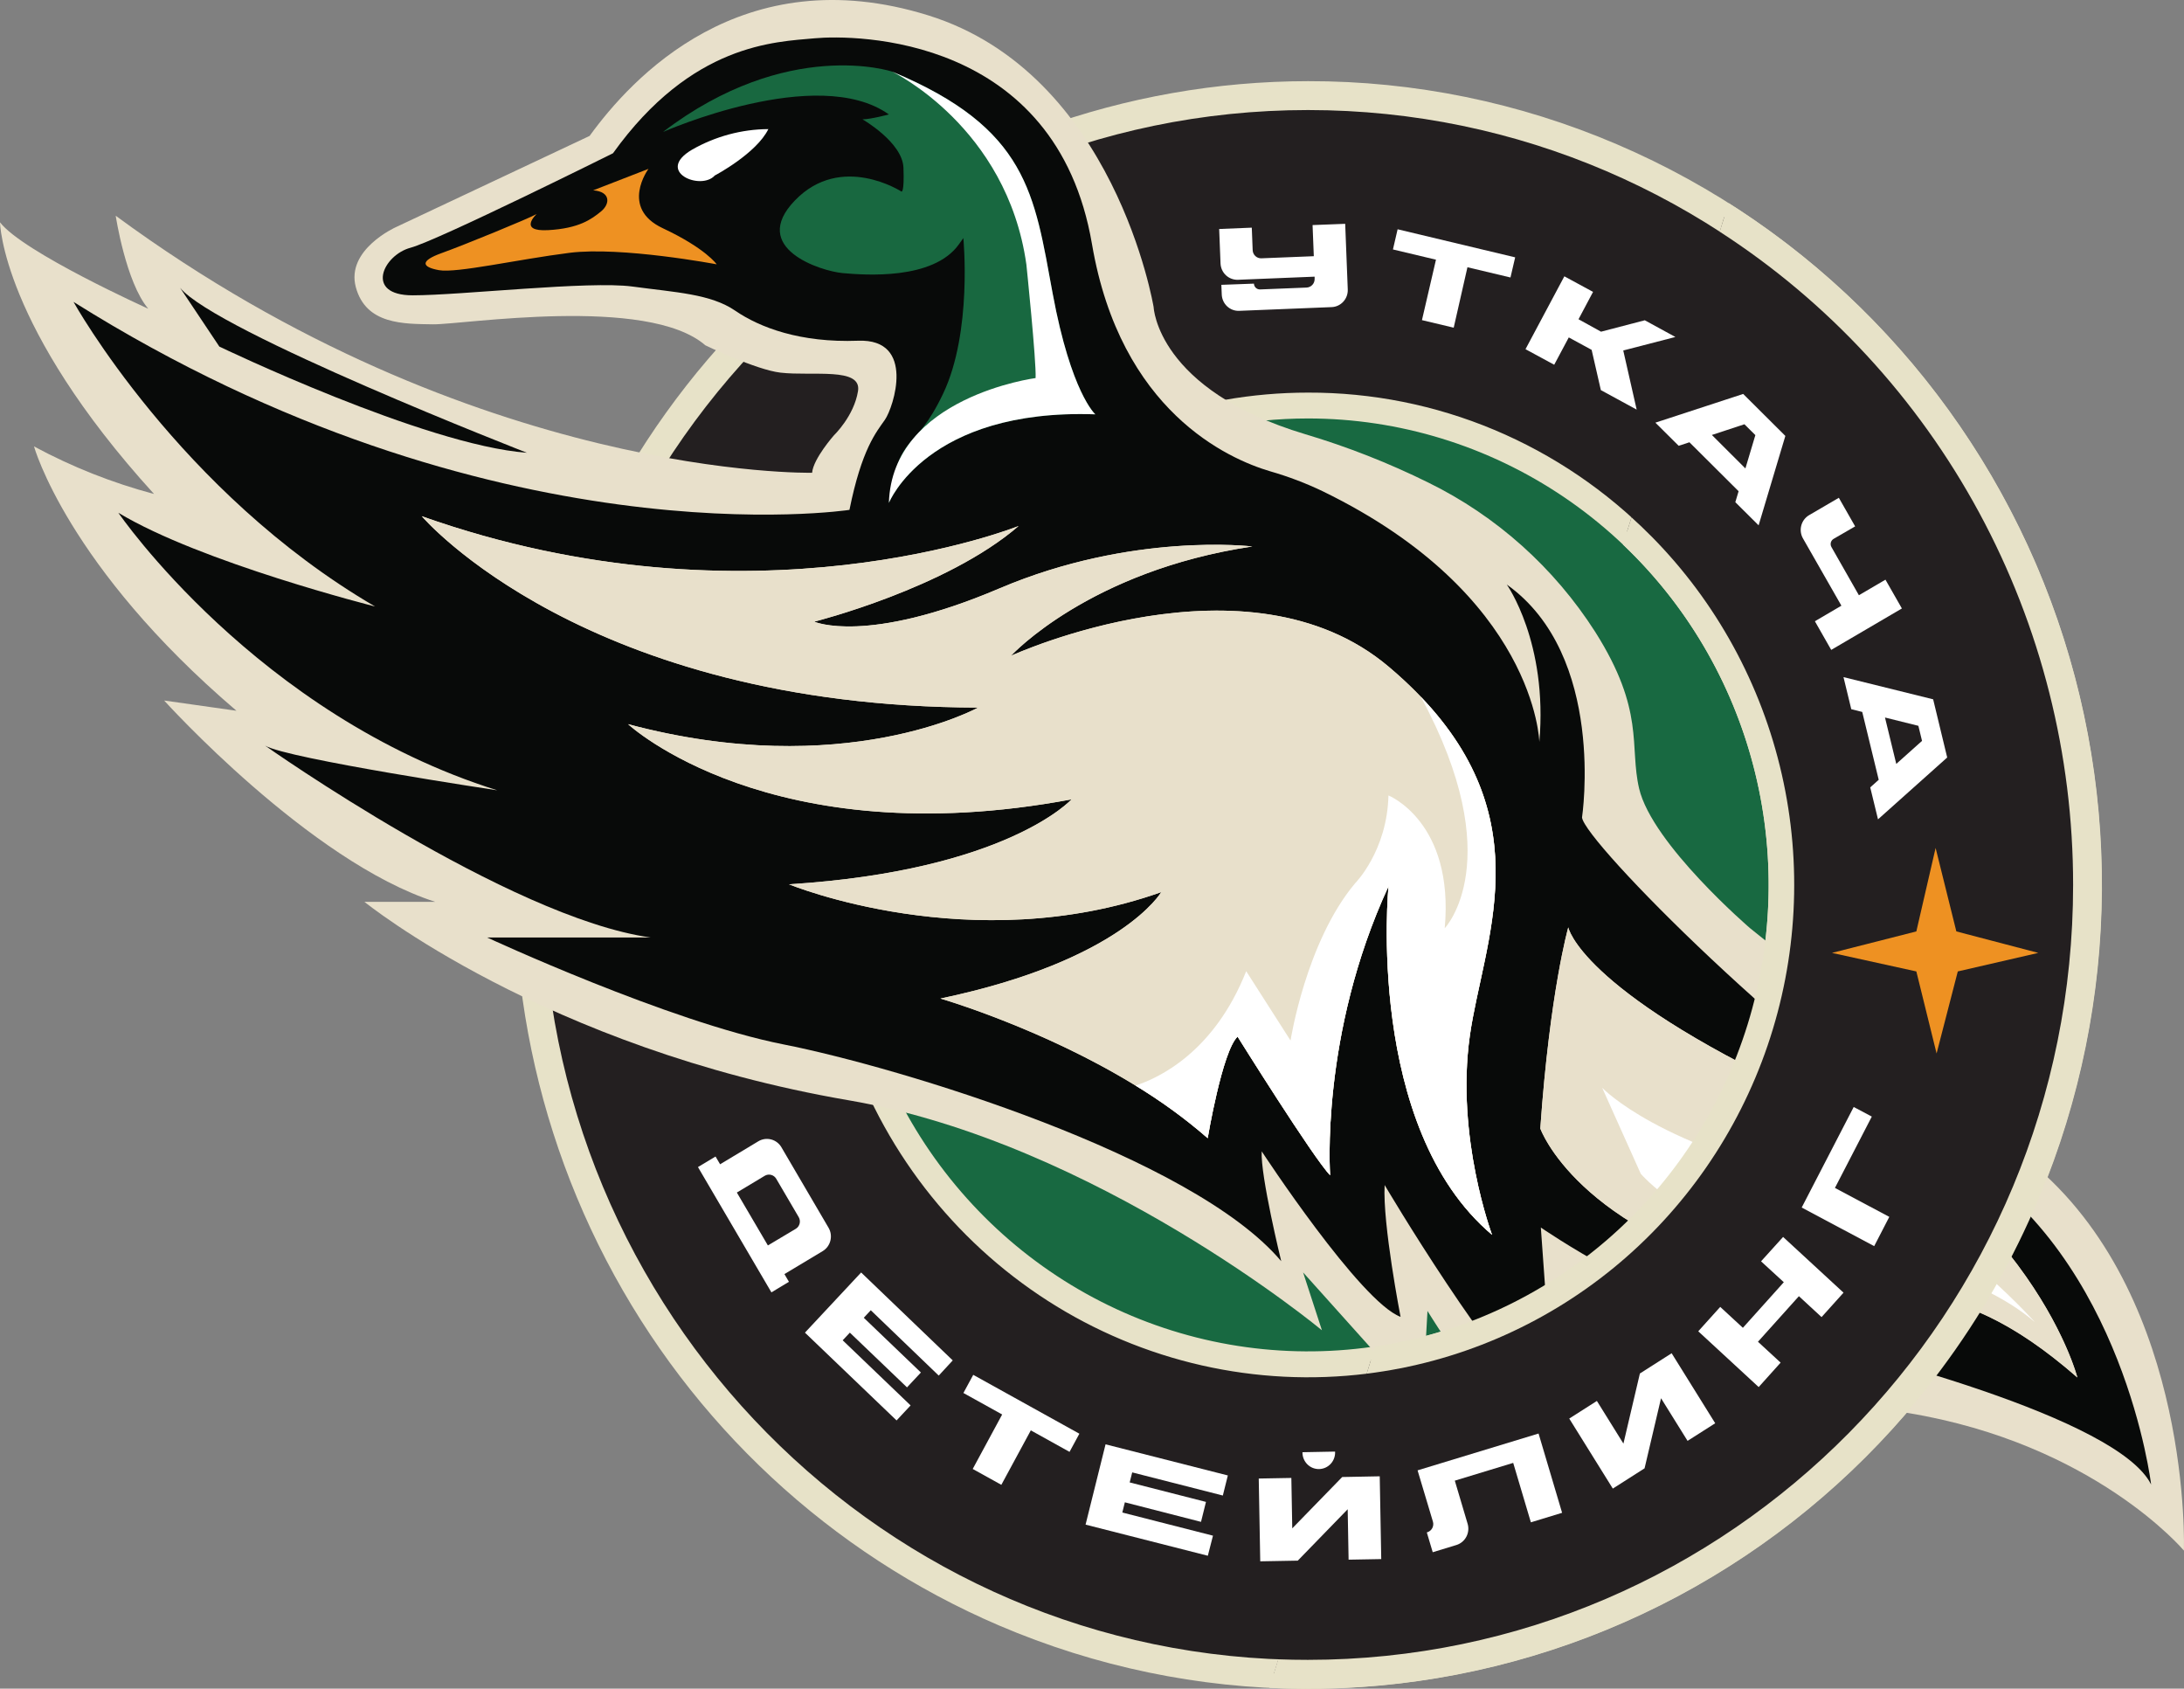
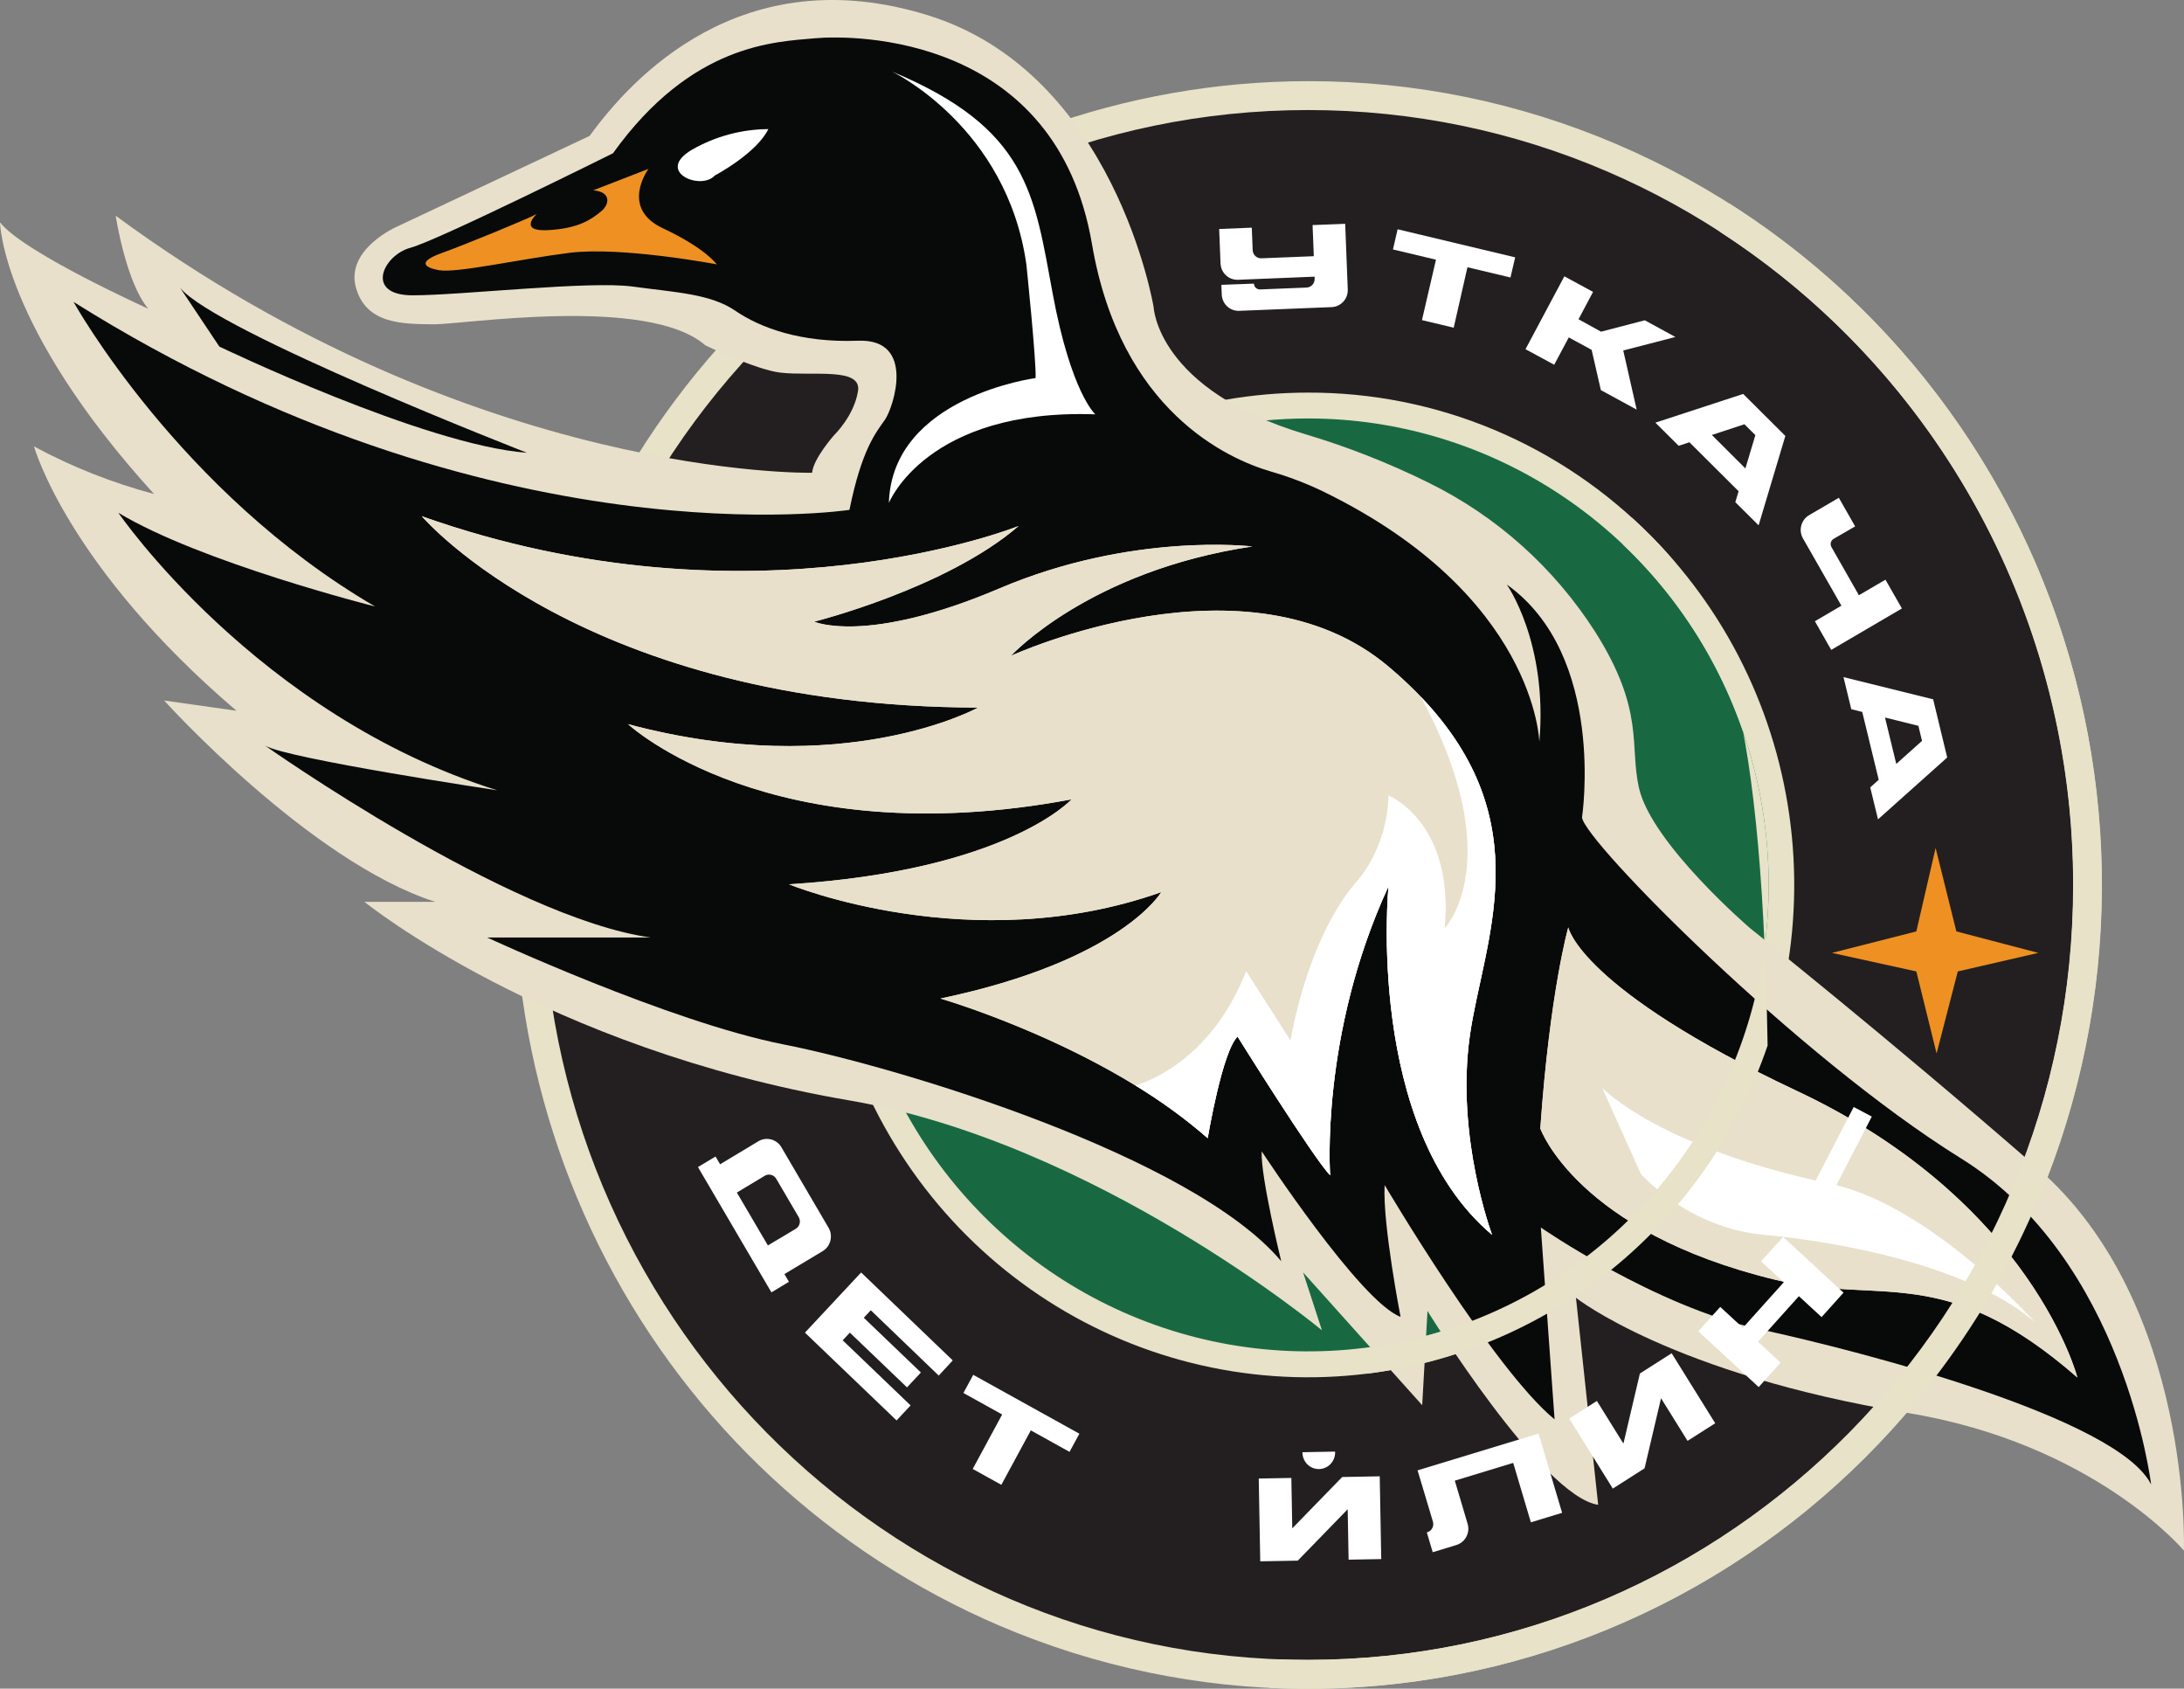
<svg xmlns="http://www.w3.org/2000/svg" width="141" height="109" viewBox="0 0 141 109" fill="none">
  <rect x="0" y="0" width="141" height="109" fill="#808080" stroke="none" />
  <g clip-path="url(#clip0_2075_2962)">
    <path d="M84.449 108.076C74.494 108.077 64.763 105.089 56.486 99.49C48.209 93.891 41.758 85.933 37.949 76.622C34.14 67.311 33.144 57.066 35.087 47.181C37.03 37.297 41.824 28.218 48.864 21.093C58.314 11.601 71.094 6.287 84.406 6.314C97.718 6.341 110.477 11.706 119.889 21.236C129.302 30.766 134.602 43.684 134.629 57.161C134.655 70.638 129.406 83.577 120.031 93.144C115.37 97.892 109.825 101.656 103.717 104.219C97.61 106.783 91.06 108.093 84.449 108.076Z" fill="#231F20" />
    <path d="M84.449 7.103C111.731 7.103 133.855 29.496 133.855 57.124C133.855 84.751 111.737 107.144 84.449 107.144C57.16 107.144 35.042 84.751 35.042 57.124C35.042 29.496 57.16 7.103 84.449 7.103ZM84.449 5.239C72.626 5.245 61.169 9.389 52.019 16.968C42.868 24.548 36.587 35.097 34.24 46.828C31.892 58.559 33.623 70.751 39.138 81.339C44.653 91.926 53.614 100.258 64.502 104.922C77.024 110.278 91.135 110.378 103.73 105.2C116.325 100.023 126.373 89.992 131.663 77.314C136.953 64.635 137.052 50.349 131.938 37.597C126.824 24.846 116.916 14.673 104.394 9.317C98.084 6.613 91.3 5.226 84.449 5.239Z" fill="#E7E2C8" />
    <path d="M106.061 79C117.997 66.915 117.997 47.323 106.061 35.238C94.125 23.154 74.772 23.154 62.836 35.238C50.9 47.323 50.9 66.915 62.836 79C74.772 91.084 94.125 91.084 106.061 79Z" fill="#186941" />
    <path d="M84.449 27.011C90.33 27.011 96.08 28.778 100.97 32.086C105.86 35.395 109.672 40.097 111.922 45.599C114.173 51.101 114.762 57.154 113.614 62.995C112.466 68.835 109.634 74.2 105.475 78.41C101.315 82.621 96.016 85.488 90.248 86.65C84.479 87.811 78.5 87.215 73.066 84.936C67.632 82.657 62.987 78.798 59.719 73.847C56.452 68.895 54.708 63.074 54.708 57.12C54.708 53.166 55.477 49.25 56.972 45.597C58.466 41.944 60.657 38.625 63.419 35.829C66.18 33.033 69.459 30.815 73.067 29.302C76.676 27.789 80.543 27.011 84.449 27.011ZM84.449 25.342C77.186 25.341 70.148 27.89 64.534 32.555C58.92 37.219 55.078 43.709 53.66 50.921C52.243 58.132 53.34 65.618 56.763 72.102C60.187 78.587 65.725 83.669 72.435 86.482C79.144 89.296 86.61 89.668 93.559 87.533C100.509 85.399 106.512 80.891 110.547 74.777C114.582 68.663 116.398 61.323 115.685 54.005C114.973 46.688 111.777 39.847 106.642 34.649C103.734 31.689 100.275 29.342 96.466 27.744C92.657 26.147 88.572 25.33 84.449 25.342Z" fill="#E7E2C8" />
    <path d="M52.43 30.516C52.43 30.516 30.674 30.988 7.47 13.925C7.47 13.925 8.123 18.226 9.572 19.928C9.572 19.928 1.494 16.29 0 14.351C0 14.351 0.093 21.063 9.945 31.886C7.253 31.17 4.652 30.139 2.195 28.815C2.195 28.815 4.341 36.561 15.266 45.878L10.598 45.217C10.598 45.217 19.983 55.615 28.106 58.214H23.53C23.53 58.214 35.158 67.656 54.811 71.025C70.778 73.765 85.344 85.866 85.344 85.866L84.129 82.132L91.818 90.703L92.159 84.621C92.159 84.621 99.537 96.595 103.178 97.132L101.745 83.769C101.745 83.769 107.953 88.699 123.16 91.202C135.204 93.186 140.994 100.087 140.994 100.087C140.994 100.087 141.554 84.11 131.563 75.414C121.573 66.718 112.981 59.91 112.981 59.91C112.981 59.91 106.664 54.486 105.822 50.898C105.18 48.148 106.219 45.896 102.991 40.792C100.337 36.64 96.609 33.305 92.213 31.149C89.652 29.883 86.989 28.837 84.254 28.023C74.698 25.155 74.48 19.829 74.48 19.829C74.48 19.829 71.99 4.741 59.922 0.99C47.855 -2.76 40.741 5.086 38.065 8.773L25.552 14.665C25.552 14.665 22.316 16.113 22.973 18.54C23.63 20.966 26.086 20.904 27.953 20.934C29.82 20.964 41.805 19.044 45.539 22.29C45.539 22.29 48.813 23.875 50.394 24.054C52.472 24.291 55.641 23.682 55.394 25.241C55.136 26.858 53.849 28.088 53.849 28.088C53.849 28.088 52.507 29.602 52.43 30.516Z" fill="#E8E0CB" />
    <path d="M54.841 32.911C54.841 32.911 31.779 36.457 4.746 19.486C4.746 19.486 11.562 31.774 24.215 39.148C24.215 39.148 12.963 36.312 7.641 33.098C7.641 33.098 16.558 46.143 32.104 51.013C32.104 51.013 18.566 48.98 17.117 48.13C17.117 48.13 32.852 59.237 42.003 60.513H31.451C31.451 60.513 43.17 65.951 50.597 67.417C58.023 68.883 76.974 74.601 82.716 81.407C82.716 81.407 81.363 75.876 81.457 74.317C81.457 74.317 87.818 84.03 90.421 85C90.421 85 89.252 78.996 89.393 76.491C89.393 76.491 96.395 88.355 100.364 91.618L99.477 79.233C99.477 79.233 106.854 84.338 113.624 85.804C120.394 87.27 136.76 91.553 138.877 95.822C138.877 95.822 137.151 81.322 126.599 74.769C116.047 68.216 102.275 54.279 102.136 52.763C102.136 52.763 103.723 42.316 97.278 37.73C97.278 37.73 99.941 41.465 99.38 47.893C99.38 47.893 99.169 38.415 85.403 31.714C84.312 31.191 83.18 30.76 82.018 30.426C79.284 29.623 72.339 26.535 70.5 15.761C68.194 2.236 55.16 2.236 52.601 2.471C50.041 2.706 44.664 2.802 39.575 9.892C39.575 9.892 28.276 15.516 26.503 15.991C24.729 16.465 23.515 19.062 26.642 19.062C29.769 19.062 38.035 18.116 40.834 18.496C43.634 18.875 45.878 18.968 47.465 20.054C49.053 21.141 51.666 22.134 55.402 21.993C59.139 21.852 57.69 26.294 57.129 27.097C56.567 27.901 55.634 28.988 54.841 32.911Z" fill="#080A09" />
    <path d="M11.626 18.574L14.161 22.371C14.161 22.371 27.406 28.737 34.019 29.225C34.019 29.225 13.913 21.394 11.626 18.574Z" fill="#080A09" />
    <path d="M77.967 73.466C77.967 73.466 78.901 67.857 79.897 66.913C79.897 66.913 84.814 74.789 85.872 75.862C85.872 75.862 85.205 66.786 89.641 57.206C89.641 57.206 88.108 72.772 96.324 79.705C96.324 79.705 93.959 73.403 94.892 66.848C95.824 60.294 100.126 51.868 89.641 43.025C80.514 35.325 65.262 42.332 65.262 42.332C65.262 42.332 70.284 36.85 80.846 35.275C80.846 35.275 73.107 34.329 64.516 37.985C55.924 41.641 52.563 40.127 52.563 40.127C52.563 40.127 61.095 37.985 65.76 33.952C65.76 33.952 48.579 40.884 27.227 33.321C27.227 33.321 37.686 45.611 63.141 45.673C63.141 45.673 54.49 50.462 40.545 46.744C40.545 46.744 49.696 55.253 69.181 51.597C69.181 51.597 65.014 56.197 50.94 57.081C50.94 57.081 62.706 61.933 74.969 57.586C74.969 57.586 72.417 62.005 60.714 64.454C60.716 64.454 71.183 67.479 77.967 73.466Z" fill="#E8E0CB" />
    <path d="M101.247 59.864C101.247 59.864 100.056 64.024 99.443 72.847C99.443 72.847 101.805 79.516 114.632 82.614C121.416 84.253 125.525 81.408 134.115 88.918C134.115 88.918 131.208 77.578 116.041 70.436C101.987 63.823 101.247 59.864 101.247 59.864Z" fill="#E8E0CB" />
    <path d="M96.33 79.705C88.114 72.772 89.645 57.206 89.645 57.206C85.205 66.786 85.875 75.86 85.875 75.86C84.818 74.789 79.899 66.911 79.899 66.911C78.907 67.857 77.97 73.466 77.97 73.466C76.515 72.202 74.957 71.065 73.311 70.069C67.228 66.336 60.716 64.454 60.716 64.454C72.423 61.995 74.97 57.584 74.97 57.584C62.708 61.933 50.942 57.079 50.942 57.079C65.01 56.197 69.18 51.597 69.18 51.597C49.706 55.243 40.555 46.744 40.555 46.744C54.498 50.462 63.151 45.673 63.151 45.673C37.89 45.609 27.398 33.512 27.237 33.323C48.587 40.882 65.766 33.95 65.766 33.95C61.097 37.983 52.569 40.127 52.569 40.127C52.569 40.127 55.93 41.639 64.52 37.983C73.109 34.327 80.851 35.273 80.851 35.273C70.454 36.826 65.426 42.162 65.272 42.33C65.575 42.192 80.607 35.404 89.645 43.026C90.378 43.639 91.077 44.293 91.739 44.984C99.513 53.108 95.763 60.78 94.897 66.848C93.965 73.403 96.33 79.705 96.33 79.705Z" fill="#E8E0CB" />
    <path d="M134.115 88.906C132.131 87.178 130.395 85.999 128.803 85.189C123.49 82.479 119.855 83.867 114.632 82.606C101.807 79.508 99.443 72.837 99.443 72.837C100.066 64.014 101.249 59.856 101.249 59.856C101.249 59.856 101.997 63.825 116.041 70.432C123.154 73.779 127.573 78.052 130.258 81.644C133.296 85.709 134.115 88.906 134.115 88.906Z" fill="#E8E0CB" />
-     <path d="M57.387 32.463C57.387 32.463 59.813 26.364 70.714 26.744C70.714 26.744 69.151 25.372 67.96 18.944C66.77 12.515 66.373 8.285 57.595 4.622C57.595 4.622 50.849 2.377 42.797 8.522C42.797 8.522 52.771 4.102 57.387 7.387C57.387 7.387 56.21 7.702 55.682 7.702C55.682 7.702 58.262 9.182 58.327 10.822C58.392 12.461 58.202 12.367 58.202 12.367C58.202 12.367 54.313 9.843 51.325 12.933C48.337 16.023 53.005 17.503 54.406 17.628C55.807 17.752 60.242 18.102 61.907 15.77L62.194 15.368C62.194 15.368 62.789 21.418 60.887 25.412C58.984 29.406 58.125 27.634 57.387 32.463Z" fill="#186840" />
    <path d="M96.33 79.705C88.114 72.772 89.645 57.206 89.645 57.206C85.205 66.786 85.875 75.86 85.875 75.86C84.818 74.789 79.899 66.911 79.899 66.911C78.907 67.857 77.97 73.465 77.97 73.465C76.515 72.202 74.957 71.065 73.311 70.069C74.812 69.584 78.385 67.917 80.455 62.688L83.318 67.164C83.318 67.164 84.31 60.798 87.484 57.017C87.484 57.017 89.556 54.938 89.639 51.344C89.639 51.344 93.895 53.045 93.272 59.916C93.272 59.916 97.455 55.563 91.733 44.984C99.507 53.108 95.757 60.78 94.891 66.848C93.965 73.403 96.33 79.705 96.33 79.705Z" fill="white" />
    <path d="M118.16 76.408C107.09 74.07 103.521 70.285 103.439 70.217L105.928 75.762C105.928 75.762 108.92 79.245 113.884 79.705C119.986 80.273 127.593 82.057 131.373 85.342C131.373 85.342 124.65 77.781 118.16 76.408Z" fill="white" />
    <path d="M57.387 32.463C57.387 32.463 59.813 26.364 70.715 26.744C70.715 26.744 69.151 25.372 67.96 18.943C66.77 12.515 66.373 8.284 57.595 4.622C57.595 4.622 65.012 8.168 66.264 17.077C66.264 17.077 66.911 23.317 66.859 24.403C66.867 24.403 57.595 25.609 57.387 32.463Z" fill="white" />
    <path d="M49.605 8.333C47.88 8.343 46.188 8.799 44.686 9.657C42.259 11.075 45.247 12.334 46.15 11.326C46.158 11.326 48.835 9.908 49.605 8.333Z" fill="white" />
-     <path d="M134.77 57.12C134.771 63.811 133.47 70.437 130.942 76.619C128.414 82.802 124.707 88.419 120.034 93.151C115.361 97.883 109.813 101.637 103.707 104.198C97.601 106.758 91.056 108.076 84.447 108.076C83.71 108.076 82.977 108.06 82.249 108.028L82.532 107.108L88.231 88.681L88.505 87.799C103.448 85.79 115.011 72.799 115.011 57.13C115.013 52.831 114.129 48.579 112.413 44.647C110.698 40.715 108.19 37.189 105.051 34.295L105.329 33.401L111.029 14.964L111.313 14.02C114.467 16.046 117.391 18.418 120.031 21.093C124.719 25.813 128.435 31.428 130.964 37.612C133.494 43.796 134.788 50.426 134.77 57.12Z" fill="#231F20" />
    <path d="M131.662 36.925C127.542 27.093 120.539 18.779 111.6 13.108L111.313 14.02L111.023 14.954C118.021 19.473 123.781 25.706 127.769 33.076C131.758 40.446 133.846 48.716 133.841 57.12C133.841 84.741 111.723 107.14 84.435 107.14C83.793 107.14 83.155 107.128 82.52 107.104L82.236 108.024L81.951 108.946C82.776 108.986 83.604 109.006 84.435 109.006C92.892 109.003 101.217 106.881 108.668 102.831C116.12 98.78 122.465 92.927 127.14 85.791C131.815 78.656 134.675 70.461 135.463 61.936C136.251 53.41 134.944 44.82 131.658 36.931L131.662 36.925Z" fill="#E7E2C8" />
-     <path d="M106.642 34.648C106.213 34.215 105.775 33.795 105.328 33.391L105.05 34.285L104.783 35.155C108.865 39.028 111.785 43.988 113.208 49.466C114.631 54.944 114.499 60.716 112.828 66.122C111.156 71.527 108.013 76.345 103.758 80.023C99.504 83.701 94.311 86.09 88.776 86.915L88.504 87.787L88.231 88.668C94.073 87.95 99.598 85.582 104.176 81.837C108.753 78.091 112.198 73.118 114.118 67.485C116.038 61.852 116.355 55.786 115.033 49.98C113.711 44.173 110.803 38.86 106.642 34.647V34.648Z" fill="#E7E2C8" />
+     <path d="M106.642 34.648C106.213 34.215 105.775 33.795 105.328 33.391L105.05 34.285L104.783 35.155C108.865 39.028 111.785 43.988 113.208 49.466C114.631 54.944 114.499 60.716 112.828 66.122C111.156 71.527 108.013 76.345 103.758 80.023C99.504 83.701 94.311 86.09 88.776 86.915L88.504 87.787L88.231 88.668C94.073 87.95 99.598 85.582 104.176 81.837C108.753 78.091 112.198 73.118 114.118 67.485C113.711 44.173 110.803 38.86 106.642 34.647V34.648Z" fill="#E7E2C8" />
    <path d="M38.295 12.286L41.866 10.9C41.866 10.9 39.999 13.421 42.785 14.729C45.571 16.037 46.269 17.061 46.269 17.061C46.269 17.061 40.108 15.896 36.761 16.32C33.413 16.744 29.479 17.644 28.342 17.439C27.205 17.234 27.114 16.836 28.512 16.336C29.911 15.836 34.193 14.084 34.646 13.815C34.646 13.815 33.4 14.966 35.392 14.855C37.384 14.745 38.193 14.146 38.8 13.65C39.408 13.154 39.42 12.366 38.295 12.286Z" fill="#EE9122" />
    <path d="M123.72 60.121L124.964 54.733L126.303 60.121L131.593 61.507L126.396 62.704L125.027 67.999L123.72 62.704L118.273 61.507L123.72 60.121Z" fill="#EE9122" />
    <path d="M86.846 14.447L87.012 18.682C87.018 18.826 86.996 18.97 86.947 19.105C86.898 19.241 86.823 19.365 86.726 19.471C86.629 19.577 86.513 19.663 86.384 19.723C86.255 19.784 86.115 19.817 85.973 19.823L80.002 20.064C79.715 20.076 79.435 19.971 79.224 19.774C79.013 19.576 78.888 19.302 78.877 19.012L78.851 18.385L80.955 18.308C80.956 18.359 80.968 18.41 80.989 18.456C81.01 18.502 81.04 18.544 81.076 18.579C81.113 18.613 81.157 18.64 81.204 18.658C81.251 18.676 81.301 18.684 81.351 18.682L84.353 18.562C84.497 18.555 84.632 18.492 84.73 18.385C84.827 18.278 84.879 18.137 84.873 17.991V17.858L79.929 18.059C79.641 18.071 79.36 17.967 79.147 17.769C78.935 17.571 78.81 17.297 78.798 17.005L78.71 14.781L80.816 14.695L80.873 16.149C80.879 16.294 80.942 16.43 81.047 16.528C81.152 16.627 81.292 16.679 81.435 16.673L84.82 16.537L84.74 14.528L86.846 14.447Z" fill="white" />
    <path d="M97.82 16.611L97.517 17.911L94.739 17.25L93.852 21.151L91.802 20.663L92.707 16.762L89.929 16.101L90.231 14.799L97.82 16.611Z" fill="white" />
    <path d="M104.798 22.623L105.664 26.44L103.352 25.181L102.757 22.583L101.281 21.78L100.34 23.544L98.487 22.539L100.995 17.836L102.848 18.841L101.91 20.607L103.364 21.41L106.189 20.673L108.164 21.752L104.798 22.623Z" fill="white" />
    <path d="M115.263 28.138L113.537 33.909L112.033 32.415L112.245 31.708L109.071 28.548L108.376 28.775L106.872 27.282L112.541 25.428L115.263 28.138ZM112.684 30.237L113.327 28.086L112.62 27.385L110.519 28.076L112.684 30.237Z" fill="white" />
    <path d="M122.787 39.275L118.224 41.949L117.17 40.1L118.882 39.096L116.4 34.753C116.256 34.501 116.217 34.201 116.292 33.919C116.366 33.638 116.548 33.398 116.797 33.252L118.716 32.131L119.769 33.977L118.38 34.781C118.336 34.806 118.298 34.84 118.267 34.881C118.236 34.922 118.213 34.968 118.2 35.017C118.187 35.067 118.184 35.119 118.191 35.169C118.197 35.22 118.214 35.269 118.24 35.313L120.011 38.421L121.726 37.417L122.787 39.275Z" fill="white" />
    <path d="M125.712 48.895L121.245 52.887L120.743 50.824L121.291 50.334L120.227 45.954L119.519 45.777L119.017 43.706L124.805 45.139L125.712 48.895ZM122.424 49.309L124.087 47.822L123.851 46.85L121.696 46.314L122.424 49.309Z" fill="white" />
    <path d="M50.642 82.238L50.934 82.738L49.803 83.419L45.061 75.332L46.196 74.651L46.49 75.151L48.958 73.668C49.206 73.519 49.502 73.476 49.782 73.548C50.061 73.62 50.301 73.801 50.448 74.052L53.492 79.249C53.565 79.373 53.613 79.511 53.633 79.654C53.653 79.797 53.645 79.943 53.61 80.083C53.575 80.223 53.512 80.355 53.427 80.471C53.341 80.587 53.234 80.684 53.111 80.758L50.642 82.24V82.238ZM51.369 79.321C51.431 79.285 51.485 79.237 51.529 79.179C51.572 79.121 51.604 79.055 51.623 78.985C51.641 78.915 51.646 78.842 51.636 78.77C51.627 78.698 51.603 78.629 51.567 78.566L50.119 76.095C50.083 76.032 50.035 75.977 49.979 75.932C49.922 75.888 49.857 75.855 49.787 75.837C49.718 75.818 49.645 75.813 49.574 75.823C49.503 75.833 49.434 75.857 49.373 75.894L47.571 76.975L49.575 80.39L51.369 79.321Z" fill="white" />
    <path d="M56.218 84.573L55.766 85.059L59.454 88.592L58.557 89.552L54.867 86.019L54.404 86.513L58.789 90.716L57.883 91.686L51.968 86.019L55.595 82.136L61.51 87.811L60.605 88.791L56.218 84.573Z" fill="white" />
    <path d="M69.685 92.543L69.05 93.715L66.55 92.327L64.647 95.842L62.799 94.818L64.7 91.302L62.198 89.914L62.833 88.743L69.685 92.543Z" fill="white" />
-     <path d="M73.096 95.04L72.933 95.687L77.858 96.945L77.538 98.233L72.621 96.971L72.457 97.63L78.31 99.124L77.978 100.42L70.085 98.411L71.375 93.228L79.27 95.237L78.947 96.533L73.096 95.04Z" fill="white" />
    <path d="M89.076 95.292L89.174 100.635L87.066 100.673L87.007 97.419L83.785 100.736L81.362 100.78L81.265 95.436L83.37 95.398L83.429 98.652L86.654 95.338L89.076 95.292ZM84.088 93.737L86.193 93.697C86.202 93.84 86.181 93.983 86.133 94.119C86.085 94.254 86.011 94.378 85.915 94.483C85.818 94.588 85.702 94.673 85.572 94.732C85.443 94.79 85.303 94.822 85.161 94.825C85.02 94.828 84.879 94.801 84.747 94.748C84.616 94.694 84.496 94.614 84.396 94.512C84.296 94.41 84.217 94.289 84.164 94.156C84.111 94.023 84.085 93.88 84.088 93.737Z" fill="white" />
    <path d="M99.33 92.531L100.85 97.648L98.834 98.263L97.693 94.426L93.923 95.573L94.751 98.359C94.834 98.638 94.803 98.939 94.667 99.195C94.531 99.452 94.3 99.643 94.025 99.727L92.497 100.193L92.116 98.914L92.147 98.904C92.285 98.861 92.4 98.766 92.468 98.638C92.536 98.51 92.551 98.36 92.511 98.221L91.519 94.908L99.33 92.531Z" fill="white" />
    <path d="M107.922 87.349L110.735 91.868L108.95 93.005L107.237 90.253L106.174 94.777L104.124 96.085L101.311 91.565L103.096 90.428L104.809 93.182L105.872 88.656L107.922 87.349Z" fill="white" />
    <path d="M115.118 79.842L119.019 83.439L117.601 85.016L116.138 83.666L113.495 86.607L114.958 87.955L113.541 89.532L109.64 85.932L111.059 84.357L112.521 85.707L115.164 82.764L113.694 81.416L115.118 79.842Z" fill="white" />
    <path d="M119.676 71.453L120.845 72.073L118.464 76.678L121.974 78.546L120.998 80.436L116.319 77.943L119.676 71.453Z" fill="white" />
  </g>
  <defs>
    <clipPath id="clip0_2075_2962">
      <rect width="141" height="109" fill="white" />
    </clipPath>
  </defs>
</svg>